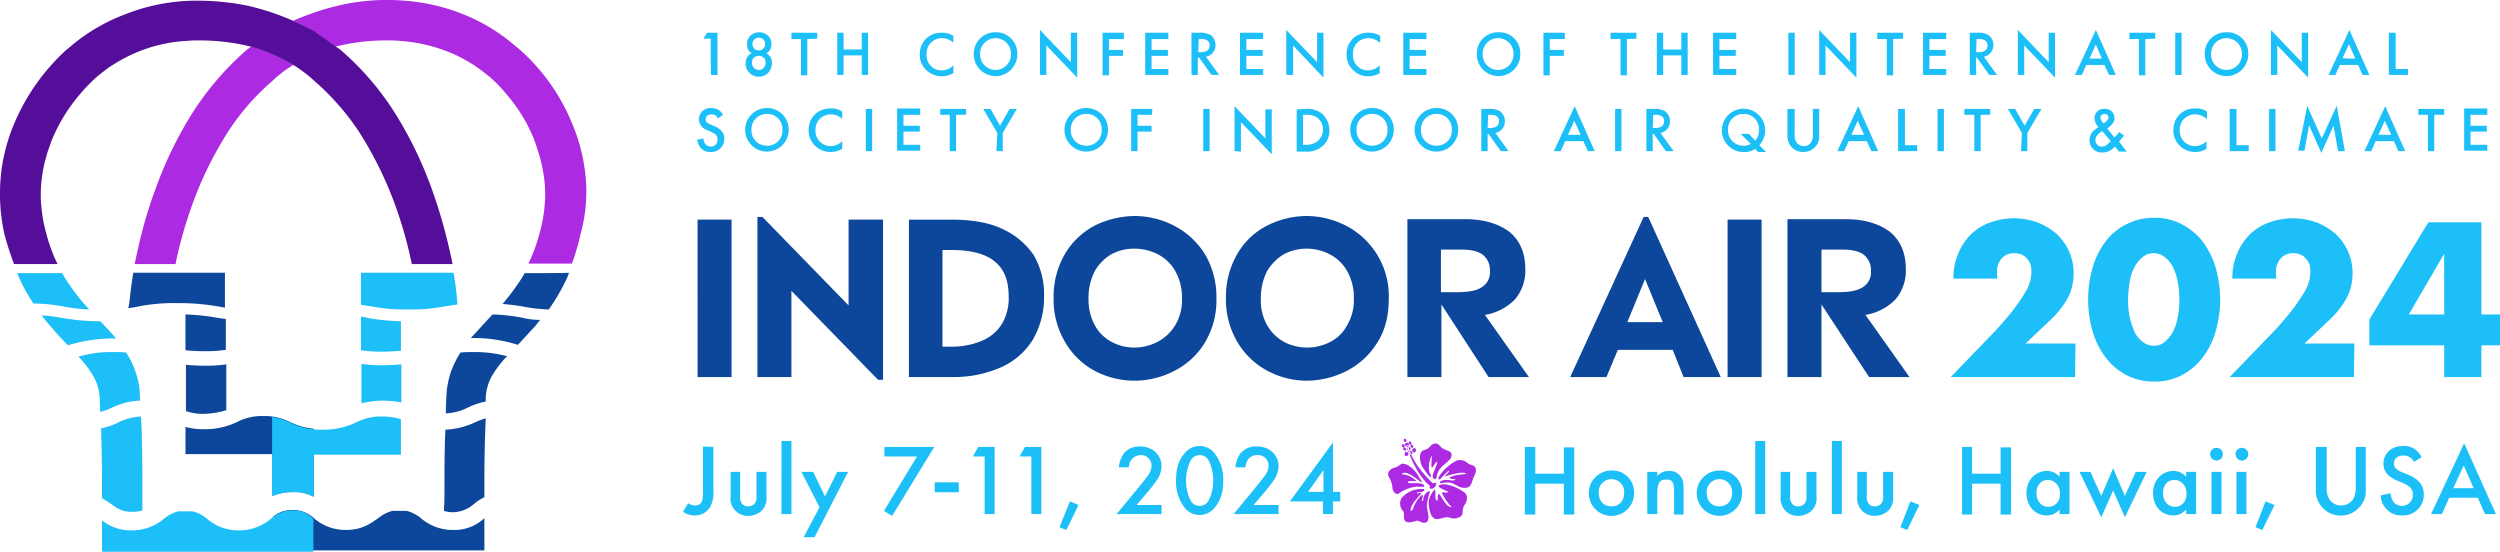
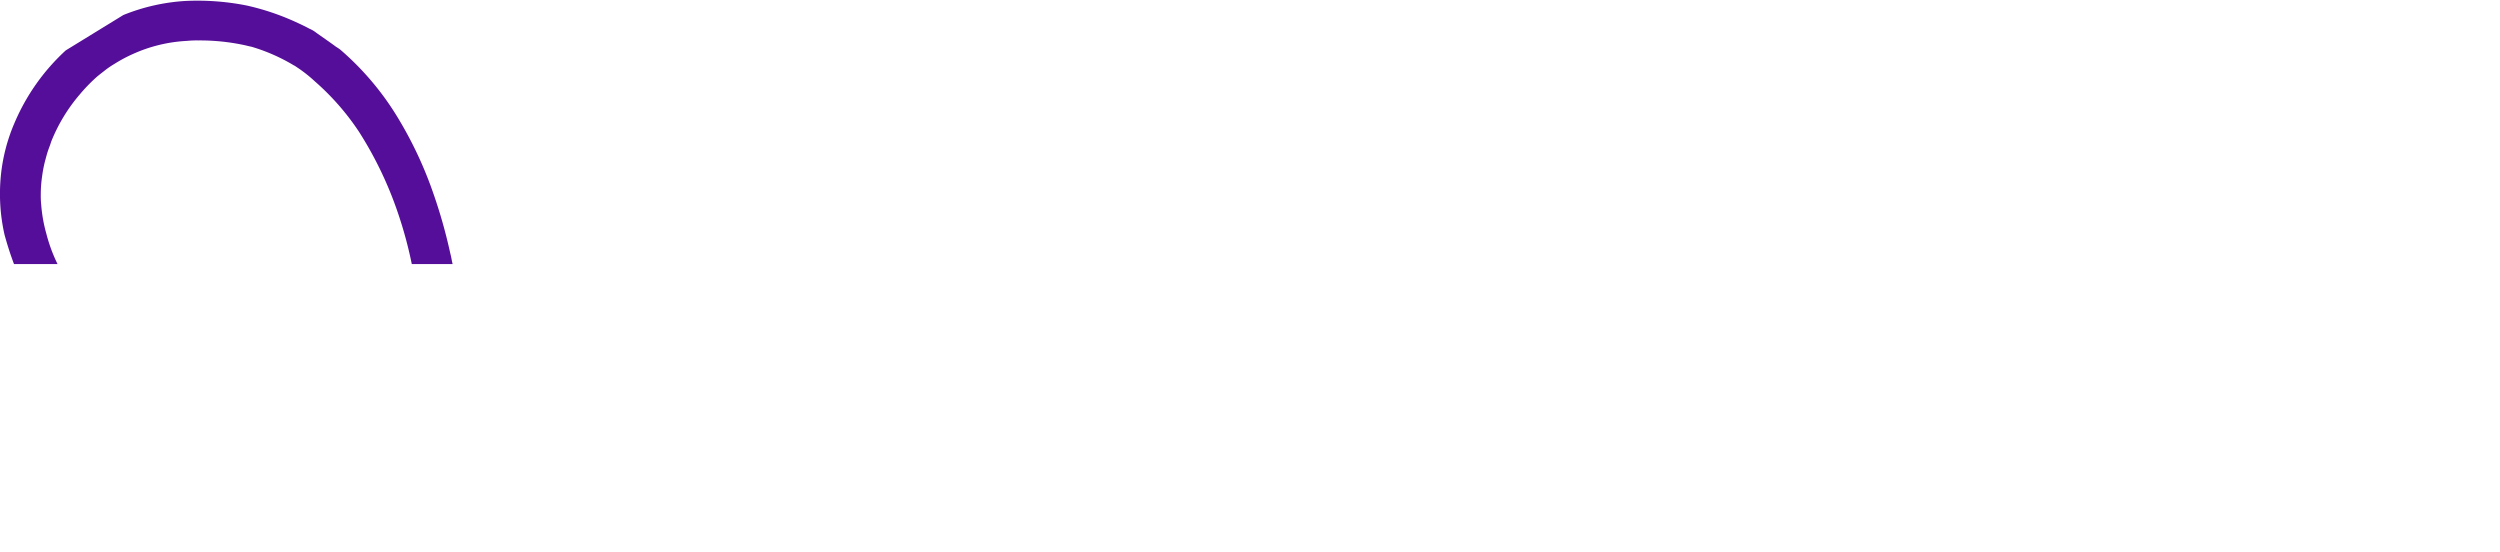
<svg xmlns="http://www.w3.org/2000/svg" width="725" height="160" viewBox="0 0 725 160">
  <g id="IA2024-DetailLogo" transform="translate(0.093 0.111)">
-     <path id="Path_22" data-name="Path 22" d="M193.274,48.553h9.865V94.206h-9.865ZM247.071,95V48.553h-10V73.419L212.083,47.763h-1.447V94.206H220.5v-25L245.624,95Zm34.462-43.812c-3.946-1.842-8.813-2.631-14.6-2.631H254.568V94.206h12.364a34.21,34.21,0,0,0,14.206-2.763,20.7,20.7,0,0,0,9.339-8.026,24.379,24.379,0,0,0,3.288-12.63,22.45,22.45,0,0,0-3.025-11.973,22.015,22.015,0,0,0-9.207-7.631h0m-5.787,32.5a22.189,22.189,0,0,1-8.681,1.71H264.3V57.368h2.762c5.393,0,9.6,1.053,12.364,3.289s4.078,5.526,4.078,10.262a14.641,14.641,0,0,1-1.973,7.894,12.45,12.45,0,0,1-5.787,4.868h0M308.628,92.5a24.752,24.752,0,0,0,11.312,2.763A25.284,25.284,0,0,0,331.383,92.5a22.151,22.151,0,0,0,8.944-8.157,23.849,23.849,0,0,0,3.42-12.894,24.316,24.316,0,0,0-3.42-13.025,23.119,23.119,0,0,0-8.944-8.157A25.158,25.158,0,0,0,320.071,47.5a26.825,26.825,0,0,0-11.312,2.631,21.823,21.823,0,0,0-8.813,8.157,24.643,24.643,0,0,0-3.42,13.025,24.171,24.171,0,0,0,3.42,12.894,21.845,21.845,0,0,0,8.681,8.289h0m17.889-8.42a14.66,14.66,0,0,1-6.577,1.579,13.732,13.732,0,0,1-6.445-1.579,11.853,11.853,0,0,1-5-4.868,15.753,15.753,0,0,1-1.841-7.762A16.822,16.822,0,0,1,308.5,63.42a13.286,13.286,0,0,1,4.867-4.868,13.875,13.875,0,0,1,6.577-1.579,14.8,14.8,0,0,1,6.708,1.579,12.144,12.144,0,0,1,5.13,4.868,15.447,15.447,0,0,1,1.973,8.026,14.17,14.17,0,0,1-1.973,7.762,13.249,13.249,0,0,1-5.261,4.868h0m32.226,8.42a24.225,24.225,0,0,0,11.18,2.763A25.7,25.7,0,0,0,381.366,92.5a22.151,22.151,0,0,0,8.944-8.157c2.368-3.552,3.42-7.894,3.42-12.894a22.959,22.959,0,0,0-12.5-21.182A25.158,25.158,0,0,0,369.922,47.5a25.812,25.812,0,0,0-11.18,2.631,21.025,21.025,0,0,0-8.813,8.157,24.643,24.643,0,0,0-3.42,13.025,24.172,24.172,0,0,0,3.42,12.894,22.166,22.166,0,0,0,8.813,8.289h0m17.888-8.42a14.487,14.487,0,0,1-13.153,0,12.642,12.642,0,0,1-5-4.868,14.454,14.454,0,0,1-1.841-7.762,16.823,16.823,0,0,1,1.841-8.026,14.353,14.353,0,0,1,4.867-4.868,14.487,14.487,0,0,1,13.153,0,12.145,12.145,0,0,1,5.13,4.868,15.447,15.447,0,0,1,1.973,8.026,14.17,14.17,0,0,1-1.973,7.762,11.162,11.162,0,0,1-5,4.868h0m57.743,10.131L421.615,76.182a15.685,15.685,0,0,0,8.681-4.473,12.792,12.792,0,0,0,3.025-8.815c0-4.736-1.578-8.289-4.6-10.789-3.157-2.368-7.366-3.684-12.89-3.684h-16.7V94.206h9.865V73.156l13.679,21.051ZM408.856,69.6V57.236h5.919q4.341,0,6.314,1.579a5.606,5.606,0,0,1,1.973,4.6,5.03,5.03,0,0,1-2.368,4.736c-1.578,1.053-3.946,1.447-7.366,1.447Zm70.37,24.6h10.786L468.967,47.763h-1.315L446.343,94.206h10.523l3.288-7.894h15.915l3.157,7.894Zm-6.051-15.92h-10.26l5.13-12.5h0l5.13,12.5Zm18.809,15.92h9.865V48.553h-9.865V94.206Zm52.745,0L531.971,76.182a15.685,15.685,0,0,0,8.681-4.473,12.793,12.793,0,0,0,3.025-8.815c0-4.736-1.578-8.289-4.6-10.789-3.157-2.368-7.366-3.684-12.89-3.684H509.347V94.206h9.865V73.156l13.811,21.051ZM519.212,69.6V57.236h6.051q4.341,0,6.314,1.579a5.606,5.606,0,0,1,1.973,4.6,5.03,5.03,0,0,1-2.368,4.736c-1.578,1.053-3.946,1.447-7.366,1.447ZM50.3,104.863a14.582,14.582,0,0,1-5.393-.789V90.654c1.578.132,3.288.263,5.524.263a40.583,40.583,0,0,0,6.182-.395v13.288a23.106,23.106,0,0,1-6.314,1.053ZM127.77,86.97a26.409,26.409,0,0,0-3.288.132,32.119,32.119,0,0,0-2.762,5.657,27.658,27.658,0,0,0-1.184,5.526c-.132,2.105-.263,4.342-.263,6.447a15.183,15.183,0,0,0,6.445-1.71,21.265,21.265,0,0,1,5.13-1.71v-.921a14.1,14.1,0,0,1,1.841-6.578,30.733,30.733,0,0,1,4.341-5.657A36.153,36.153,0,0,0,127.77,86.97Zm14.6-10a56.281,56.281,0,0,0-8.55-.921c-2.1,2.237-4.209,4.6-6.314,6.841h.263a42.385,42.385,0,0,1,13.416,1.974h0c1.578-1.71,3.157-3.421,4.6-5,.658-.658,1.184-1.447,1.841-2.237a20.5,20.5,0,0,1-5.261-.658Zm-97.6-.921V86.444c1.578.132,3.288.263,5.524.263a40.583,40.583,0,0,0,6.182-.395V77.366q-1.578-.2-2.762-.395a62.677,62.677,0,0,0-8.944-.921ZM28.726,70.524a31.031,31.031,0,0,1-.526,3.684,22.563,22.563,0,0,0,3.157-.526,54.7,54.7,0,0,1,11.312-.921,66.044,66.044,0,0,1,11.312.921c.789.132,1.447.263,2.236.395V63.946H29.647c-.395,2.237-.658,4.342-.921,6.578ZM143.16,64.077c-.263.395-.526.921-.789,1.316a67.446,67.446,0,0,1-5.656,7.631,51.828,51.828,0,0,1,6.182.789,46.538,46.538,0,0,0,7.234.789,56.309,56.309,0,0,0,5.261-9.078c.263-.526.395-1.053.658-1.579C156.05,64.077,143.16,64.077,143.16,64.077Zm-20.782,74.467a13.986,13.986,0,0,1-9.339-3.421,10.939,10.939,0,0,0-4.078-2.105h-4.209a10.94,10.94,0,0,0-4.078,2.105c-2.1,1.447-4.6,3.421-9.339,3.421A13.986,13.986,0,0,1,82,135.124a8.858,8.858,0,0,0-6.182-2.368,8.55,8.55,0,0,0-5.656,1.974v9.736h61.294v-9.341a12.64,12.64,0,0,1-9.076,3.421ZM75.815,127.493A11.93,11.93,0,0,1,82,128.94V109.2a20.13,20.13,0,0,1-6.971-1.974,15.94,15.94,0,0,0-7.629-1.71,15.544,15.544,0,0,0-7.629,1.71,21.588,21.588,0,0,1-9.6,2.105,20.072,20.072,0,0,1-5.393-.658v7.894H70.027v11.973A17.5,17.5,0,0,1,75.815,127.493Zm52.745,3.421a12.168,12.168,0,0,1,2.894-1.842V124.2c0-6.052.132-11.973.395-18.025a22.4,22.4,0,0,0-3.157,1.184,22.272,22.272,0,0,1-8.55,2.105c0,1.184-.132,2.5-.132,3.684-.132,4.6-.132,9.21-.132,13.815,0,1.71,0,3.552-.132,5.263v.789a7.908,7.908,0,0,0,2.631.395,9.549,9.549,0,0,0,6.182-2.5Z" transform="translate(8.922 15.029)" fill="#0d479b" />
-     <path id="Path_23" data-name="Path 23" d="M406.442,142s-1.841,2.105-1.578,4.21.789,4.342,2.5,4.21,2.1-.789,3.683-.395a3.341,3.341,0,0,0,3.288-.526c.658-.658.132-2.105.921-3.158s1.184-2.894-.263-3.815c-4.341-2.894-7.234-2.237-7.234-1.71s1.71,1.184,2.894,1.71c-.789.526-2.1-.132-1.973.263a15.14,15.14,0,0,0,2.894,4.21c-1.973,0-3.288-4.079-3.814-3.815s0,2.237-.526,1.842c-.658-.395-.395-1.447-.395-2.105-.132-.658,0-1.316-.395-.921ZM398.418,129.1s2.368,8.157,6.84,11.709c0,0-.263.658,0,.789a1.409,1.409,0,0,0,1.315-.395c.395-.526.658-1.053.395-1.184-.526-.263-.789.132-.921,0-.263-.263-5.261-4.736-6.84-9.868,0,0-.395-1.71-.789-1.053Zm6.84,13.42a15.592,15.592,0,0,0-.921,3.947c0,1.447,1.052,3.947,0,4.736-1.184.921-2.1-.526-3.025-.263s-2.631.789-3.288,0,0-2.5-.658-2.894a3.25,3.25,0,0,1-.395-3.684,7.539,7.539,0,0,1,6.577-2.631s.263.395-.263.658-2.236.263-1.841.526,1.447-.395,1.315,0-3.683,3.552-3.025,5.263a2.585,2.585,0,0,0,.789-1.316c.263-.921,1.973-3.421,2.5-3.421.526-.132-.526,1.974,0,1.71s.132-1.053.658-1.71c.263-.658,1.578-1.447,1.578-.921Zm-3.025-3.947s-2.1-4.342-5.261-4.21a4.9,4.9,0,0,1-2.1,1.184c-1.184.263-2.236,1.447-1.578,2.631a6.86,6.86,0,0,1,1.052,3.158c0,.921,1.052,2.368,1.973,1.579a10.591,10.591,0,0,1,4.6-1.842c1.052-.132,2.631.132,2.631-.132.132-.658-.921-1.053-3.946-.921-.658,0-1.184-.395-.526-.526,1.052-.263,2.5.132,2.1-.263-2.631-2.237-4.472-1.579-4.078-1.974,1.578-1.316,5.524,2.763,5.787,2.5.132-.132-.658-1.184-.658-1.184Zm5.919,1.184s-.263.263.395.263c.658-.132,2.5-.526,3.683.263,1.315.658,2.368,1.447,4.078.921.921-.263,1.315-2.368,1.578-2.894.658-1.184,1.315-3.026-.526-3.552s-1.315-1.447-3.814-1.447c-1.052,0-5.261,3.158-5.919,5.394,0,0,.132.395.526.132s2.631-2.894,2.631-2.368-1.71,1.71-1.184,1.579c.395-.132,5.524-1.71,6.051-.789,0,0,.132.132-1.71.263s-3.42.921-3.025,1.053c.395.263,1.841.263,1.71.395-.526.395-.789.263-1.973.132s-2.368.132-2.5.658Zm-2.631-1.71c-.132.658-1.184-.921-2.236-2.368-1.184-1.71-1.447-4.868.263-5.263s1.71-1.579,2.894-1.842c1.447-.395,1.447.921,2.894,1.579s2.631.658,1.973,2.5c-.395.921-2.631,2.237-3.42,3.552s-.658,2.631-1.184,2.631c-.395,0-.789-.395-.658-1.184s1.71-3.947,1.184-3.815-1.052,1.71-1.447,1.579c-.395-.263.263-4.079-.132-3.158a6.977,6.977,0,0,0-.526,4.736,1.75,1.75,0,0,1,.395,1.053Zm-6.577-6.71c.132.263-.132.658-.395.789a.5.5,0,0,1-.658-.395c-.132-.263.132-.658.395-.789S398.813,131.076,398.944,131.339Zm-.658-1.316c0,.263,0,.526-.263.526s-.526-.132-.526-.395,0-.526.263-.526S398.155,129.76,398.287,130.023Zm2.1-.789c0,.263,0,.526-.263.526s-.526-.132-.526-.395,0-.526.263-.526S400.26,129.1,400.391,129.234Zm-2.5-.132c0,.263,0,.526-.263.526s-.526-.132-.526-.395,0-.526.263-.526S397.892,128.839,397.892,129.1Zm1.973-.789c0,.263,0,.526-.263.526s-.526-.132-.526-.395,0-.526.263-.526S399.865,128.05,399.865,128.313Zm-1.447-.789c0,.263,0,.526-.263.526s-.526-.132-.526-.395,0-.526.263-.526S398.287,127.392,398.418,127.524Zm2.762,2.763c.132.263-.132.658-.395.789a.5.5,0,0,1-.658-.395c-.132-.263.132-.658.395-.789S401.049,129.892,401.18,130.286Zm-1.052.789a.542.542,0,1,1-.658-.395.723.723,0,0,1,.658.395Zm-.526-1.184a.542.542,0,1,1-.658-.395.723.723,0,0,1,.658.395Zm-.526-1.184a.542.542,0,1,1-.658-.395C398.681,128.181,398.944,128.313,399.076,128.708ZM63.4,13.323a53.009,53.009,0,0,1,12.233,5.394,2.875,2.875,0,0,0-.658.395,33.075,33.075,0,0,0-5.393,4.21A68.724,68.724,0,0,0,56.7,38.058a106.52,106.52,0,0,0-11.18,23.419,120.469,120.469,0,0,0-4.078,15H29.6c.263-1.053.395-2.105.658-3.026a131.885,131.885,0,0,1,5.787-19.867,113.837,113.837,0,0,1,9.076-18.946,84.471,84.471,0,0,1,17.1-20.393A7.039,7.039,0,0,0,63.4,13.323Zm96.94,37.5A52.261,52.261,0,0,0,156.4,35.558a57.939,57.939,0,0,0-14.863-21.051l-2.368-1.974a52.612,52.612,0,0,0-14.074-8.42A56.932,56.932,0,0,0,107.073.035,61.58,61.58,0,0,0,89.316,1.351,74.869,74.869,0,0,0,75.5,5.956c1.447.658,2.894,1.316,4.341,2.105a8.821,8.821,0,0,1,1.841,1.184c1.447,1.053,4.341,3.026,5.919,4.21h0c.526-.132,1.052-.263,1.71-.395A60.454,60.454,0,0,1,103,11.613a29.721,29.721,0,0,1,3.42.132,46.3,46.3,0,0,1,15.652,3.815,42.518,42.518,0,0,1,5.393,2.894c1.052.658,1.973,1.316,3.025,2.105.658.526,1.315,1.053,1.841,1.447a38.894,38.894,0,0,1,5.13,5.263,45.975,45.975,0,0,1,8.155,13.551L146.007,42c.395,1.184.789,2.5,1.184,3.684.395,1.71.789,3.421,1.052,5.131a35.44,35.44,0,0,1,.395,5.263,25.358,25.358,0,0,1-.132,3.158,42.387,42.387,0,0,1-1.447,8.157,48.179,48.179,0,0,1-3.288,8.947H156.4a63.732,63.732,0,0,0,2.5-8.552A46.034,46.034,0,0,0,160.344,50.82Z" transform="translate(9.363 0)" fill="#ac2be2" />
-     <path id="Path_24" data-name="Path 24" d="M600.465,107.149h-36.04L575.6,95.571a93.253,93.253,0,0,0,6.84-7.762,50.03,50.03,0,0,0,3.683-5.394,11.778,11.778,0,0,0,1.447-3.552,18.493,18.493,0,0,0,.263-2.368,10.159,10.159,0,0,0-.263-1.974,4.642,4.642,0,0,0-1.052-1.71,3.591,3.591,0,0,0-1.578-1.184,5.452,5.452,0,0,0-2.1-.395,4.589,4.589,0,0,0-3.683,1.579,5.62,5.62,0,0,0-1.315,3.815,13.008,13.008,0,0,0,.132,1.974H565.214a17.546,17.546,0,0,1,1.315-7.1,17.324,17.324,0,0,1,3.551-5.526,15.338,15.338,0,0,1,5.524-3.552,19.909,19.909,0,0,1,6.971-1.316,20.418,20.418,0,0,1,6.971,1.184,19.228,19.228,0,0,1,5.524,3.289,15.965,15.965,0,0,1,3.683,5.131,16.01,16.01,0,0,1-.263,13.288,25.956,25.956,0,0,1-5,6.447l-7.366,6.973H600.6l-.131,9.736Zm3.814-22.5a32.2,32.2,0,0,1,1.447-9.736,22.637,22.637,0,0,1,3.946-7.5,16.175,16.175,0,0,1,6.051-4.736,16.808,16.808,0,0,1,7.76-1.71,16.266,16.266,0,0,1,7.629,1.71,19.356,19.356,0,0,1,6.051,4.736,25.357,25.357,0,0,1,3.946,7.5,33.479,33.479,0,0,1,0,19.472,22.636,22.636,0,0,1-3.946,7.5,18,18,0,0,1-6.051,4.868,16.639,16.639,0,0,1-7.629,1.71,17.188,17.188,0,0,1-7.76-1.71,18,18,0,0,1-6.051-4.868,22.637,22.637,0,0,1-3.946-7.5A32.2,32.2,0,0,1,604.279,84.651Zm11.575,0a22.746,22.746,0,0,0,.526,5.394,26.112,26.112,0,0,0,1.447,4.21,8.224,8.224,0,0,0,2.368,2.763,5.351,5.351,0,0,0,3.157,1.053,4.267,4.267,0,0,0,3.025-1.053,9.746,9.746,0,0,0,2.368-2.763,13.243,13.243,0,0,0,1.447-4.21,22.739,22.739,0,0,0,.526-5.394,23.462,23.462,0,0,0-.526-5.394,15.733,15.733,0,0,0-1.447-4.21,8.224,8.224,0,0,0-2.368-2.763,5.269,5.269,0,0,0-3.025-1.053,4.814,4.814,0,0,0-3.157,1.053,9.745,9.745,0,0,0-2.368,2.763,13.248,13.248,0,0,0-1.447,4.21A32.6,32.6,0,0,0,615.854,84.651Zm65.5,22.5h-36.04L656.5,95.571a93.253,93.253,0,0,0,6.84-7.762,50.03,50.03,0,0,0,3.683-5.394,11.776,11.776,0,0,0,1.447-3.552,18.482,18.482,0,0,0,.263-2.368,10.154,10.154,0,0,0-.263-1.974,4.642,4.642,0,0,0-1.052-1.71,3.591,3.591,0,0,0-1.578-1.184,5.452,5.452,0,0,0-2.1-.395,4.588,4.588,0,0,0-3.683,1.579,5.62,5.62,0,0,0-1.315,3.815,13.008,13.008,0,0,0,.132,1.974H646.106a17.546,17.546,0,0,1,1.315-7.1,17.321,17.321,0,0,1,3.551-5.526,15.336,15.336,0,0,1,5.524-3.552,19.91,19.91,0,0,1,6.971-1.316,20.419,20.419,0,0,1,6.971,1.184,19.228,19.228,0,0,1,5.524,3.289,15.966,15.966,0,0,1,3.683,5.131,16.01,16.01,0,0,1-.263,13.288,25.959,25.959,0,0,1-5,6.447l-7.366,6.973h14.469l-.132,9.736Zm36.961-18.156h5.393v8.947h-5.393v9.21H707.532v-9.21h-21.7v-7.5l17.1-28.155h15.389V88.993Zm-10.786,0V71.363l-10.26,17.63ZM204.814,9h-2.1l1.052-1.71h3.025V19.525h-1.841C204.814,19.525,204.814,9,204.814,9Zm17.231,5.263a2.665,2.665,0,0,1,.526,1.842,4.431,4.431,0,0,1-.921,2.631,3.817,3.817,0,0,1-6.708-2.631,3.6,3.6,0,0,1,.526-1.842,2.748,2.748,0,0,1,1.315-1.053c-.526-.263-.921-.526-1.052-.921a4.053,4.053,0,0,1-.395-1.71,3.6,3.6,0,0,1,1.052-2.5,3.851,3.851,0,0,1,5,0,3.6,3.6,0,0,1,1.052,2.5,4.052,4.052,0,0,1-.395,1.71,3.753,3.753,0,0,1-1.052.921,4,4,0,0,1,1.052,1.053Zm-4.735.263a1.979,1.979,0,0,0-.526,1.447,1.979,1.979,0,0,0,.526,1.447,1.876,1.876,0,0,0,1.447.658,1.54,1.54,0,0,0,1.447-.658,1.979,1.979,0,0,0,.526-1.447,1.8,1.8,0,0,0-.526-1.447,2.252,2.252,0,0,0-2.894,0Zm.132-5.263a1.908,1.908,0,0,0,0,2.631,1.907,1.907,0,0,0,2.631,0,1.754,1.754,0,0,0,.526-1.316,1.386,1.386,0,0,0-.526-1.316,1.907,1.907,0,0,0-2.631,0Zm15.389-.132V19.657h-1.841V9.131h-2.762V7.289h7.5V9l-2.894.132Zm10.523,3.026h5.261V7.289h1.841V19.525h-1.841V13.868h-5.261v5.657h-1.841V7.289h1.841Zm31.831-1.974A4.824,4.824,0,0,0,271.9,8.868a4.426,4.426,0,0,0-4.472,4.736,4.317,4.317,0,0,0,4.472,4.6,4.81,4.81,0,0,0,3.288-1.447V19a6.545,6.545,0,0,1-7.76-.789,5.906,5.906,0,0,1-1.973-4.6,6.142,6.142,0,0,1,1.973-4.736A6.242,6.242,0,0,1,271.9,7.289a5.936,5.936,0,0,1,3.288.921v1.974Zm18.546,3.289a6.314,6.314,0,1,1-12.627,0,6.234,6.234,0,0,1,6.314-6.315A6.155,6.155,0,0,1,293.73,13.473Zm-1.841,0a4.474,4.474,0,1,0-8.944,0,4.474,4.474,0,1,0,8.944,0Zm8.418,6.052V6.5l8.944,9.341V7.289h1.841V20.315l-8.944-9.341v8.552Zm24.2-10.394H320.3v3.158h4.077V14H320.3v5.657h-1.841V7.289h6.182V9.131Zm13.022,0h-4.867v3.158H337.4V14h-4.735v3.815h4.867v1.71h-6.708V7.289h6.708V9.131Zm8.944-1.842a5.851,5.851,0,0,1,3.288.658,3.529,3.529,0,0,1,1.447,2.894,3.392,3.392,0,0,1-2.762,3.421l3.814,5.263h-2.236l-3.551-5h-.395v5h-1.841V7.289Zm-.263,5.657h.658c.526,0,2.631,0,2.631-1.974,0-1.71-1.578-1.842-2.5-1.842h-.658l-.132,3.815Zm18.809-3.815h-4.867v3.158h4.735V14h-4.735v3.815h4.867v1.71h-6.708V7.289h6.708Zm6.708,10.394V6.5l8.944,9.341V7.289h1.841V20.315L373.7,10.973v8.552Zm27.1-9.341a4.825,4.825,0,0,0-3.288-1.316,4.426,4.426,0,0,0-4.472,4.736,4.317,4.317,0,0,0,4.472,4.6,4.81,4.81,0,0,0,3.288-1.447V19a5.972,5.972,0,0,1-3.288.921,6.1,6.1,0,0,1-4.341-1.71,5.906,5.906,0,0,1-1.973-4.6A6.142,6.142,0,0,1,391.2,8.868a6.242,6.242,0,0,1,4.472-1.579,5.936,5.936,0,0,1,3.288.921v1.974Zm13.548-1.053h-4.867v3.158h4.735V14h-4.735v3.815h4.867v1.71h-6.708V7.289h6.708ZM439.6,13.473a6.314,6.314,0,1,1-12.627,0,6.155,6.155,0,0,1,6.314-6.315A6.08,6.08,0,0,1,439.6,13.473Zm-1.973,0a4.474,4.474,0,1,0-8.944,0,4.474,4.474,0,1,0,8.944,0Zm14.732-4.342h-4.209v3.158h4.078V14h-4.078v5.657h-1.841V7.289h6.182V9.131Zm18.152,0V19.657h-1.841V9.131h-2.894V7.289h7.5V9l-2.762.132Zm10.523,3.026h5.261V7.289h1.841V19.525h-1.841V13.868h-5.261v5.657h-1.841V7.289h1.841ZM502.21,9.131h-4.867v3.158h4.735V14h-4.735v3.815h4.867v1.71H495.5V7.289h6.708Zm16.968-1.842V19.525h-1.841V7.289Zm7.1,12.236V6.5l8.944,9.341V7.289h1.841V20.315l-8.944-9.341v8.552ZM547.72,9.131V19.657h-1.841V9.131h-2.762V7.289h7.5V9l-2.894.132Zm15.389,0h-4.867v3.158h4.735V14h-4.735v3.815h4.867v1.71H556.4V7.289h6.708Zm8.944-1.842a5.851,5.851,0,0,1,3.288.658,3.529,3.529,0,0,1,1.447,2.894,3.392,3.392,0,0,1-2.762,3.421l3.814,5.263H575.6l-3.551-5h-.263v5h-1.841V7.289Zm-.263,5.657h.658c.526,0,2.631,0,2.631-1.974,0-1.71-1.578-1.842-2.5-1.842h-.658l-.132,3.815Zm12.1,6.578V6.5l8.944,9.341V7.289h1.841V20.315l-8.944-9.341v8.552Zm25.123-2.894h-5.261l-1.315,2.894h-1.973L606.515,6.5,612.3,19.525H610.33l-1.315-2.894Zm-.789-1.842-1.71-4.079-1.841,4.079Zm12.627-5.657V19.657h-1.841V9.131h-2.762V7.289h7.5V9l-2.894.132Zm10.523-1.842V19.525h-1.841V7.289Zm19.335,6.184a6.314,6.314,0,1,1-12.627,0A6.155,6.155,0,0,1,644.4,7.158,6.08,6.08,0,0,1,650.71,13.473Zm-1.841,0a4.474,4.474,0,1,0-8.944,0,4.474,4.474,0,1,0,8.944,0Zm8.418,6.052V6.5l8.944,9.341V7.289h1.841V20.315l-8.944-9.341v8.552Zm25.254-2.894H677.28l-1.315,2.894h-1.973L680.042,6.5l5.787,13.025h-1.973l-1.315-2.894Zm-.789-1.842-1.841-4.21-1.842,4.079A34.46,34.46,0,0,0,681.752,14.789Zm11.706-7.5V17.815h3.551v1.71h-5.524V7.289ZM206.918,32.156a2.752,2.752,0,0,0-.526-.789,2.222,2.222,0,0,0-1.315-.395c-1.184,0-1.71.658-1.71,1.447,0,.395.132,1.053,1.315,1.447l1.184.526c2.236.921,2.894,2.237,2.894,3.552a3.8,3.8,0,0,1-3.946,3.947,3.717,3.717,0,0,1-2.894-1.184,4.729,4.729,0,0,1-1.052-2.368l1.841-.395a2.822,2.822,0,0,0,.526,1.579,2.293,2.293,0,0,0,1.578.789,1.9,1.9,0,0,0,1.973-2.105c0-1.316-.921-1.71-1.71-2.105l-1.184-.526a3.439,3.439,0,0,1-2.5-3.158,3.325,3.325,0,0,1,3.551-3.289,4.218,4.218,0,0,1,2.5.789,4.625,4.625,0,0,1,.921,1.184l-1.447,1.053Zm20.519,3.289a6.314,6.314,0,1,1-6.314-6.315A6.234,6.234,0,0,1,227.437,35.445Zm-1.841,0a4.317,4.317,0,0,0-4.472-4.6,4.389,4.389,0,0,0-4.472,4.6,4.389,4.389,0,0,0,4.472,4.6A4.317,4.317,0,0,0,225.6,35.445Zm17.362-3.158a4.825,4.825,0,0,0-3.288-1.316,4.389,4.389,0,0,0-4.472,4.6,4.389,4.389,0,0,0,4.472,4.6,4.809,4.809,0,0,0,3.288-1.447v2.237a6.545,6.545,0,0,1-7.76-.789,5.906,5.906,0,0,1-1.973-4.6A6.142,6.142,0,0,1,235.2,30.84a6.242,6.242,0,0,1,4.472-1.579,5.033,5.033,0,0,1,3.288.921v2.105Zm8.681-2.894V41.628H249.8V29.393Zm13.942,1.71h-4.867v3.158h4.735v1.71h-4.735v3.815h4.867V41.5h-6.708V29.261h6.708Zm10.391,0V41.628h-1.841V31.1h-2.762v-1.71h7.5V31.1Zm11.97,5.263-4.078-6.973h2.1l2.762,4.868,2.762-4.868h2.1l-4.078,6.973v5.263h-1.841l.263-5.263Zm32.094-.921a6.314,6.314,0,1,1-6.314-6.315A6.234,6.234,0,0,1,320.037,35.445Zm-1.841,0a4.317,4.317,0,0,0-4.472-4.6,4.389,4.389,0,0,0-4.472,4.6,4.389,4.389,0,0,0,4.472,4.6A4.317,4.317,0,0,0,318.2,35.445ZM332.8,31.1h-4.209v3.158h4.078v1.71h-4.078v5.657h-1.841V29.393h6.182A7.5,7.5,0,0,0,332.8,31.1Zm16.7-1.71V41.628h-1.841V29.393Zm7.234,12.236V28.6l8.944,9.341v-8.42h1.841V42.549l-8.944-9.341V41.76l-1.841-.132Zm20.519-12.236a7.146,7.146,0,0,1,4.6,1.184,6.308,6.308,0,0,1,2.368,5,5.728,5.728,0,0,1-2.5,5,6.78,6.78,0,0,1-4.472,1.184h-2.5V29.524l2.5-.132ZM376.6,39.786h.789a5.471,5.471,0,0,0,3.288-.921,4.537,4.537,0,0,0,1.71-3.421,4.42,4.42,0,0,0-1.71-3.552,5.288,5.288,0,0,0-3.288-.789H376.6v8.683ZM402.9,35.445a6.314,6.314,0,1,1-6.314-6.315A6.155,6.155,0,0,1,402.9,35.445Zm-1.842,0a4.317,4.317,0,0,0-4.472-4.6,4.389,4.389,0,0,0-4.472,4.6,4.389,4.389,0,0,0,4.472,4.6A4.317,4.317,0,0,0,401.061,35.445Zm20.519,0a6.314,6.314,0,1,1-6.314-6.315A6.155,6.155,0,0,1,421.58,35.445Zm-1.841,0a4.317,4.317,0,0,0-4.472-4.6,4.389,4.389,0,0,0-4.472,4.6,4.389,4.389,0,0,0,4.472,4.6A4.317,4.317,0,0,0,419.738,35.445Zm10.654-6.052a5.85,5.85,0,0,1,3.288.658,3.529,3.529,0,0,1,1.447,2.894,3.392,3.392,0,0,1-2.762,3.421l3.814,5.263h-2.236l-3.551-5h-.263v5h-1.841V29.393Zm-.263,5.526h.658c.526,0,2.631,0,2.631-1.974,0-1.71-1.578-1.842-2.5-1.842h-.658l-.132,3.815Zm27.753,3.815h-5.261l-1.315,2.894h-1.973l6.05-13.025,5.787,13.025H459.2l-1.315-2.894Zm-.789-1.842-1.841-4.079-1.841,4.079Zm11.838-7.5V41.628H467.09V29.393Zm9.339,0a5.851,5.851,0,0,1,3.288.658,3.529,3.529,0,0,1,1.447,2.894,3.392,3.392,0,0,1-2.762,3.421l3.814,5.263h-2.236l-3.551-5h-.263v5h-1.841V29.393Zm-.263,5.526h.658c.526,0,2.631,0,2.631-1.974,0-1.71-1.578-1.842-2.5-1.842h-.658l-.131,3.815Zm29.726,6.052a5.535,5.535,0,0,1-3.42.921,6.282,6.282,0,1,1,4.6-1.974l1.973,1.974h-2.368Zm0-2.368a4.123,4.123,0,0,0,1.052-3.158,4.317,4.317,0,0,0-4.472-4.6,4.389,4.389,0,0,0-4.472,4.6,4.389,4.389,0,0,0,4.472,4.6,3.337,3.337,0,0,0,2.1-.526l-2.894-2.894h2.368l1.841,1.974Zm11.443-9.21V36.76a4.012,4.012,0,0,0,.395,2.105,2.65,2.65,0,0,0,2.236,1.316,2.481,2.481,0,0,0,2.236-1.316,4.013,4.013,0,0,0,.395-2.105V29.393h1.841v7.894a4.168,4.168,0,0,1-1.184,3.158,4.764,4.764,0,0,1-6.84,0,4.756,4.756,0,0,1-1.184-3.158V29.393Zm20.914,9.341H534.83l-1.315,2.894h-1.973l6.05-13.025,5.787,13.025h-1.973l-1.315-2.894Zm-.789-1.842-1.841-4.079-1.841,4.079Zm11.838-7.5V39.918h3.551v1.71h-5.524V29.393Zm11.312,0V41.628H560.61V29.393Zm10.654,1.71V41.628h-1.841V31.1h-2.894v-1.71h7.5V31.1Zm11.969,5.263L581,29.393h2.1l2.762,4.868,2.762-4.868h2.1l-4.077,6.973v5.263h-1.841l.263-5.263Zm29.595.789-1.447,1.71,2.236,2.894h-2.236l-1.184-1.447a7.523,7.523,0,0,1-1.052.921,4.444,4.444,0,0,1-2.631.789,3.491,3.491,0,0,1-3.683-3.552,3.659,3.659,0,0,1,1.71-3.158,6.577,6.577,0,0,1,.921-.658,3.727,3.727,0,0,1-1.184-2.5,2.657,2.657,0,0,1,2.894-2.763,2.63,2.63,0,0,1,2.894,2.631,2.225,2.225,0,0,1-.526,1.579A5.825,5.825,0,0,1,609.8,35.05l2.1,2.631,1.447-1.579,1.315,1.053Zm-6.314-1.316a5.152,5.152,0,0,0-1.315,1.053,2.281,2.281,0,0,0-.658,1.579,1.834,1.834,0,0,0,1.973,1.842,1.689,1.689,0,0,0,1.315-.526,9.57,9.57,0,0,0,1.184-1.053l-2.5-2.894Zm1.052-2.763a1.752,1.752,0,0,0,.789-1.184,1.192,1.192,0,0,0-2.367,0,2.512,2.512,0,0,0,.395,1.053l.526.658.658-.526Zm29.2-.789a4.824,4.824,0,0,0-3.288-1.316,4.389,4.389,0,0,0-4.472,4.6,4.389,4.389,0,0,0,4.472,4.6,4.809,4.809,0,0,0,3.288-1.447v2.237a5.972,5.972,0,0,1-3.288.921,6.1,6.1,0,0,1-4.341-1.71,5.906,5.906,0,0,1-1.973-4.6,6.142,6.142,0,0,1,1.973-4.736,6.242,6.242,0,0,1,4.472-1.579,5.033,5.033,0,0,1,3.288.921v2.105Zm8.681-2.894V39.918h3.551v1.71h-5.524V29.393Zm11.312,0V41.628h-1.841V29.393Zm6.577,12.236,2.631-13.157,4.209,9.473,4.341-9.473,2.368,13.157h-1.973l-1.315-7.368-3.551,7.894-3.551-8.026L667.02,41.5h-1.841Zm27.754-2.894h-5.261l-1.315,2.894h-1.973l6.05-13.025,5.788,13.025h-1.973l-1.315-2.894Zm-.789-1.842L690.3,32.813l-1.841,4.079Zm12.5-5.789V41.628H702.8V31.1h-2.762v-1.71h7.5V31.1Zm15.389,0h-4.867v3.158H719.9v1.71h-4.735v3.815h4.867V41.5H713.32V29.261h6.708ZM205.6,127.41v12.63a8.746,8.746,0,0,1-.789,4.473,5.021,5.021,0,0,1-4.6,2.763,5.765,5.765,0,0,1-3.42-1.053l1.447-2.5a3.586,3.586,0,0,0,2.1.658,2.02,2.02,0,0,0,1.973-1.316,11.084,11.084,0,0,0,.263-3.158v-12.63l3.025.132Zm7.76,7.236v6.973a3.347,3.347,0,0,0,.526,2.237,2.207,2.207,0,0,0,1.841.789,2.665,2.665,0,0,0,1.841-.789,3.347,3.347,0,0,0,.526-2.237v-6.973h2.894v7.1a5.14,5.14,0,0,1-1.315,4.079,5.8,5.8,0,0,1-3.946,1.579,5.011,5.011,0,0,1-5.13-5.657v-7.1Zm14.863-8.947v21.182h-2.894V125.7Zm8.155,19.209-5.261-10.262h3.42l3.42,7.1,3.551-7.1h3.157l-9.733,18.946h-3.157l4.6-8.683Zm28.28-14.736h-9.47V127.41h14.469l-12.233,20-2.368-1.447,9.6-15.788Zm5.13,7.5h6.971v2.894h-6.971Zm14.469-7.5h-3.42l1.578-2.763h4.735v19.472H284.26Zm13.548,0h-3.42l1.578-2.763H300.7v19.472h-2.894Zm11.18,13.025,2.5,1.053-3.551,7.236-1.973-.789,3.025-7.5Zm26.57,3.684H322.536l6.708-8.157c.658-.789,1.71-2.105,2.368-3.026a5.087,5.087,0,0,0,1.052-2.763,3.033,3.033,0,0,0-3.157-3.158,3.509,3.509,0,0,0-3.42,3.552h-2.894a7.844,7.844,0,0,1,1.578-4.21,5.7,5.7,0,0,1,4.472-1.842c4.078,0,6.314,2.763,6.314,5.789a7.29,7.29,0,0,1-1.447,4.079,38.587,38.587,0,0,1-2.762,3.552l-3.025,3.552h7.234v2.631Zm6.708-1.842a12.238,12.238,0,0,1-2.5-7.894c0-2.5.395-5.657,2.5-7.894a5.528,5.528,0,0,1,8.681,0,12.239,12.239,0,0,1,2.5,7.894c0,2.5-.395,5.526-2.5,7.894a5.528,5.528,0,0,1-8.681,0Zm1.71-13.683a13.4,13.4,0,0,0,0,11.578,2.981,2.981,0,0,0,5.261,0,13.4,13.4,0,0,0,0-11.578,2.928,2.928,0,0,0-2.631-1.579A3.062,3.062,0,0,0,343.976,131.357Zm25.517,15.525H356.471l6.708-8.157c.658-.789,1.71-2.105,2.368-3.026a5.086,5.086,0,0,0,1.052-2.763,3.069,3.069,0,0,0-3.288-3.158c-2.236,0-3.288,1.71-3.42,3.552H357a7.844,7.844,0,0,1,1.578-4.21,5.808,5.808,0,0,1,4.6-1.842c4.078,0,6.314,2.763,6.314,5.789a7.29,7.29,0,0,1-1.447,4.079,38.588,38.588,0,0,1-2.762,3.552l-3.025,3.552h7.234v2.631Zm15.784-6.447h2.1V143.2h-2.1v3.684h-2.894V143.2h-9.6l12.5-17.1v14.341Zm-2.762,0V134.12l-4.472,6.315Zm61.426-5.263h8.287v-7.631h3.025v19.472h-3.025v-8.947H443.94v8.947h-3.025v-19.6h3.025Zm28.674,5.526a6.578,6.578,0,1,1-6.577-6.447A6.326,6.326,0,0,1,472.615,140.7Zm-2.894,0a3.692,3.692,0,1,0-7.366,0c0,2.368,1.447,3.947,3.683,3.947S469.721,143.067,469.721,140.7Zm6.708-6.052h2.894v1.184a4.345,4.345,0,0,1,3.288-1.447,3.849,3.849,0,0,1,3.551,1.71c.526.658.789,1.579.789,3.421v7.5H484.19v-6.973c0-3.158-1.184-3.158-2.236-3.158-1.315,0-2.631.132-2.631,4.079v5.921h-2.894V134.646Zm27.49,6.052a6.578,6.578,0,1,1-6.577-6.447A6.326,6.326,0,0,1,503.919,140.7Zm-2.894,0a3.692,3.692,0,1,0-7.366,0c0,2.368,1.447,3.947,3.683,3.947S501.026,143.067,501.026,140.7Zm9.6-15v21.182h-2.894V125.7Zm7.234,8.947v6.973a3.347,3.347,0,0,0,.526,2.237,2.207,2.207,0,0,0,1.841.789,2.664,2.664,0,0,0,1.841-.789,3.347,3.347,0,0,0,.526-2.237v-6.973h2.894v7.1a5.14,5.14,0,0,1-1.315,4.079,5.8,5.8,0,0,1-3.946,1.579,4.973,4.973,0,0,1-3.814-1.579,5.14,5.14,0,0,1-1.315-4.079v-7.1Zm14.995-8.947v21.182h-2.894V125.7Zm7.234,8.947v6.973a3.347,3.347,0,0,0,.526,2.237,2.207,2.207,0,0,0,1.841.789,2.664,2.664,0,0,0,1.841-.789,3.347,3.347,0,0,0,.526-2.237v-6.973h2.894v7.1a5.14,5.14,0,0,1-1.315,4.079,5.8,5.8,0,0,1-3.946,1.579,4.973,4.973,0,0,1-3.814-1.579,5.14,5.14,0,0,1-1.315-4.079v-7.1Zm12.627,8.552,2.631,1.053-3.551,7.236-1.973-.789,2.894-7.5Zm17.888-8.026h8.287v-7.631h3.025v19.472h-3.025v-8.947h-8.287v8.947h-2.894v-19.6h2.894Zm25.386-.526h2.894v12.236h-2.894v-1.316a4.87,4.87,0,0,1-3.683,1.71c-3.814,0-5.919-3.158-5.919-6.447,0-3.947,2.762-6.447,5.919-6.447a4.7,4.7,0,0,1,3.683,1.71v-1.447Zm-6.708,6.184c0,2.105,1.315,3.947,3.42,3.947,1.841,0,3.42-1.316,3.42-3.815s-1.71-3.947-3.42-3.947C590.6,136.883,589.284,138.593,589.284,140.83Zm15.652-6.184,3.157,6.973,3.42-8.026,3.42,8.026,3.157-6.973h3.157L614.933,147.8l-3.42-7.762-3.42,7.762-6.314-13.157Zm27.753,0h2.894v12.236H632.69v-1.316a4.87,4.87,0,0,1-3.683,1.71c-3.814,0-5.919-3.158-5.919-6.447,0-3.947,2.762-6.447,5.919-6.447a4.7,4.7,0,0,1,3.683,1.71v-1.447Zm-6.708,6.184c0,2.105,1.315,3.947,3.42,3.947,1.841,0,3.42-1.316,3.42-3.815s-1.71-3.947-3.42-3.947C627.3,136.883,625.982,138.593,625.982,140.83ZM641.5,127.673a1.842,1.842,0,1,1-1.841,1.842A1.8,1.8,0,0,1,641.5,127.673Zm1.447,6.973v12.236h-2.894V134.646Zm5.919-6.973a1.842,1.842,0,1,1-1.841,1.842A1.8,1.8,0,0,1,648.869,127.673Zm1.315,6.973v12.236H647.29V134.646Zm5.524,8.552,2.631,1.053-3.551,7.236-1.973-.789,2.894-7.5Zm17.757-15.788V139.12a5.718,5.718,0,0,0,.658,3.289,3.931,3.931,0,0,0,3.551,1.974,4.2,4.2,0,0,0,3.551-1.974,7.724,7.724,0,0,0,.658-3.289V127.41h2.894v12.5a6.632,6.632,0,0,1-1.842,5,7.236,7.236,0,0,1-12.627-5v-12.5Zm25.254,4.342a2.432,2.432,0,0,0-.921-1.184,3.094,3.094,0,0,0-2.1-.658c-1.841,0-2.762,1.053-2.762,2.368,0,.526.263,1.579,2.1,2.368l1.973.789c3.551,1.447,4.6,3.552,4.6,5.657a5.974,5.974,0,0,1-6.314,6.184,5.629,5.629,0,0,1-4.6-1.974,5.735,5.735,0,0,1-1.578-3.815l2.894-.658a5.108,5.108,0,0,0,.789,2.5,3.181,3.181,0,0,0,5.656-2.105c0-1.974-1.578-2.763-2.762-3.289l-1.842-.789c-1.578-.658-3.946-1.974-3.946-4.868,0-2.631,1.973-5.131,5.656-5.131a5.464,5.464,0,0,1,5.393,3.289l-2.236,1.316Zm18.546,10.394h-8.287l-2.1,4.736h-3.157l9.6-20.524,9.207,20.524H719.37l-2.1-4.736Zm-1.184-2.763-2.894-6.578-3.025,6.578ZM109.715,113.99a24.418,24.418,0,0,0-6.182.789V103.333a41.814,41.814,0,0,0,6.182.395c2.1,0,3.946-.132,5.393-.263v11.052A28.653,28.653,0,0,0,109.715,113.99Zm-70.37,0c0-.921-.132-1.842-.132-2.763A20.784,20.784,0,0,0,38.03,105.7a22.57,22.57,0,0,0-2.762-5.657,26.407,26.407,0,0,0-3.288-.132,34.134,34.134,0,0,0-10.523,1.316,30.733,30.733,0,0,1,4.341,5.657,14.55,14.55,0,0,1,1.841,6.578c0,1.316.132,2.5.132,3.815a24.212,24.212,0,0,0,3.288-1.184,19.845,19.845,0,0,1,8.287-2.105ZM32.111,95.966h.263c-1.447-1.71-3.025-3.421-4.6-5a62.72,62.72,0,0,1-10.786-.921,55.74,55.74,0,0,0-6.182-.789,40.947,40.947,0,0,0,3.025,3.684c1.447,1.71,3.025,3.421,4.6,5h0a44.347,44.347,0,0,1,13.679-1.974ZM103.4,89.65v9.736a40.587,40.587,0,0,0,6.182.395c2.1,0,3.946-.132,5.393-.263V90.966a65.174,65.174,0,0,1-9.47-.921,8.571,8.571,0,0,0-2.1-.395ZM17.511,86.756a46.533,46.533,0,0,0,7.1.789,59.328,59.328,0,0,1-7.1-9.21c-.263-.395-.526-.921-.789-1.316H3.7c.263.526.395,1.053.658,1.579a48.711,48.711,0,0,0,4.078,7.236,47.015,47.015,0,0,1,9.076.921ZM83.54,145.83a8.858,8.858,0,0,0-6.182,2.368,14.378,14.378,0,0,1-9.339,3.421,13.986,13.986,0,0,1-9.339-3.421,10.94,10.94,0,0,0-4.078-2.105H50.394a10.94,10.94,0,0,0-4.078,2.105,14.378,14.378,0,0,1-9.339,3.421,13.574,13.574,0,0,1-8.681-2.894V157.8H89.591v-9.473a7.434,7.434,0,0,0-6.051-2.5ZM103.4,78.072V86.23c1.052.132,1.973.263,2.894.395a50.692,50.692,0,0,0,10.786.921,50.693,50.693,0,0,0,10.786-.921c1.052-.132,2.236-.395,3.551-.526a19.634,19.634,0,0,1-.263-2.763c-.263-2.237-.526-4.342-.921-6.447H103.4Zm-13.679,63.81V129.647h25.254V119.385a18.741,18.741,0,0,0-5.393-.789,15.544,15.544,0,0,0-7.629,1.71,21.588,21.588,0,0,1-9.6,2.105,19.909,19.909,0,0,1-9.6-2.105,16.848,16.848,0,0,0-5.13-1.579v23.024a14.548,14.548,0,0,1,5.787-1.184,12.194,12.194,0,0,1,6.314,1.316Zm-52.745,4.342A9.928,9.928,0,0,0,40,145.83v-5.921c0-4.6,0-9.21-.132-13.815,0-2.5-.132-5-.263-7.5a16.456,16.456,0,0,0-6.577,1.71,18.374,18.374,0,0,1-5,1.71c.132,5,.263,10.131.263,15.13v5.131c.921.526,1.71,1.053,2.5,1.579,1.841,1.316,3.157,2.368,6.182,2.368Z" transform="translate(1.196 2.087)" fill="#1cbff7" />
-     <path id="Path_25" data-name="Path 25" d="M3.975,76.428H16.6a45.822,45.822,0,0,1-3.288-8.947,42.387,42.387,0,0,1-1.447-8.157,25.358,25.358,0,0,1-.132-3.158A35.439,35.439,0,0,1,12.13,50.9a35.534,35.534,0,0,1,1.052-5.131,30.183,30.183,0,0,1,1.184-3.684l.395-1.184a48.818,48.818,0,0,1,8.287-13.683,48.46,48.46,0,0,1,5.13-5.263c.658-.526,1.315-1.053,1.841-1.447a24.759,24.759,0,0,1,3.025-2.105,42.519,42.519,0,0,1,5.393-2.894A43.4,43.4,0,0,1,54.089,11.7a28.6,28.6,0,0,1,3.288-.132,61.6,61.6,0,0,1,13.811,1.447c.526.132,1.052.263,1.71.395A53.009,53.009,0,0,1,85.131,18.8a2.875,2.875,0,0,1,.658.395,39.86,39.86,0,0,1,5.393,4.21,72.53,72.53,0,0,1,12.89,14.736,108.433,108.433,0,0,1,11.18,23.287,120.468,120.468,0,0,1,4.078,15h11.838c-.263-1.053-.395-2.105-.658-3.026a149.227,149.227,0,0,0-5.787-19.867,113.837,113.837,0,0,0-9.076-18.946A82.039,82.039,0,0,0,98.547,14.2s-.526-.395-1.184-.789c-1.578-1.184-4.472-3.158-5.919-4.21A8.386,8.386,0,0,0,89.6,8.144C88.156,7.355,86.71,6.7,85.263,6.039a71.8,71.8,0,0,0-13.811-4.6A73.491,73.491,0,0,0,53.695.119,56.932,56.932,0,0,0,35.675,4.2a53.107,53.107,0,0,0-14.337,8.289L18.97,14.46A60.751,60.751,0,0,0,4.107,35.51,51.217,51.217,0,0,0,.161,50.772a53.6,53.6,0,0,0,1.052,17.1C2,70.77,2.923,73.665,3.975,76.428Z" transform="translate(0 0.048)" fill="#550e99" />
+     <path id="Path_25" data-name="Path 25" d="M3.975,76.428H16.6a45.822,45.822,0,0,1-3.288-8.947,42.387,42.387,0,0,1-1.447-8.157,25.358,25.358,0,0,1-.132-3.158A35.439,35.439,0,0,1,12.13,50.9a35.534,35.534,0,0,1,1.052-5.131,30.183,30.183,0,0,1,1.184-3.684l.395-1.184a48.818,48.818,0,0,1,8.287-13.683,48.46,48.46,0,0,1,5.13-5.263c.658-.526,1.315-1.053,1.841-1.447a24.759,24.759,0,0,1,3.025-2.105,42.519,42.519,0,0,1,5.393-2.894A43.4,43.4,0,0,1,54.089,11.7a28.6,28.6,0,0,1,3.288-.132,61.6,61.6,0,0,1,13.811,1.447c.526.132,1.052.263,1.71.395A53.009,53.009,0,0,1,85.131,18.8a2.875,2.875,0,0,1,.658.395,39.86,39.86,0,0,1,5.393,4.21,72.53,72.53,0,0,1,12.89,14.736,108.433,108.433,0,0,1,11.18,23.287,120.468,120.468,0,0,1,4.078,15h11.838c-.263-1.053-.395-2.105-.658-3.026a149.227,149.227,0,0,0-5.787-19.867,113.837,113.837,0,0,0-9.076-18.946A82.039,82.039,0,0,0,98.547,14.2s-.526-.395-1.184-.789c-1.578-1.184-4.472-3.158-5.919-4.21A8.386,8.386,0,0,0,89.6,8.144C88.156,7.355,86.71,6.7,85.263,6.039a71.8,71.8,0,0,0-13.811-4.6A73.491,73.491,0,0,0,53.695.119,56.932,56.932,0,0,0,35.675,4.2L18.97,14.46A60.751,60.751,0,0,0,4.107,35.51,51.217,51.217,0,0,0,.161,50.772a53.6,53.6,0,0,0,1.052,17.1C2,70.77,2.923,73.665,3.975,76.428Z" transform="translate(0 0.048)" fill="#550e99" />
  </g>
</svg>